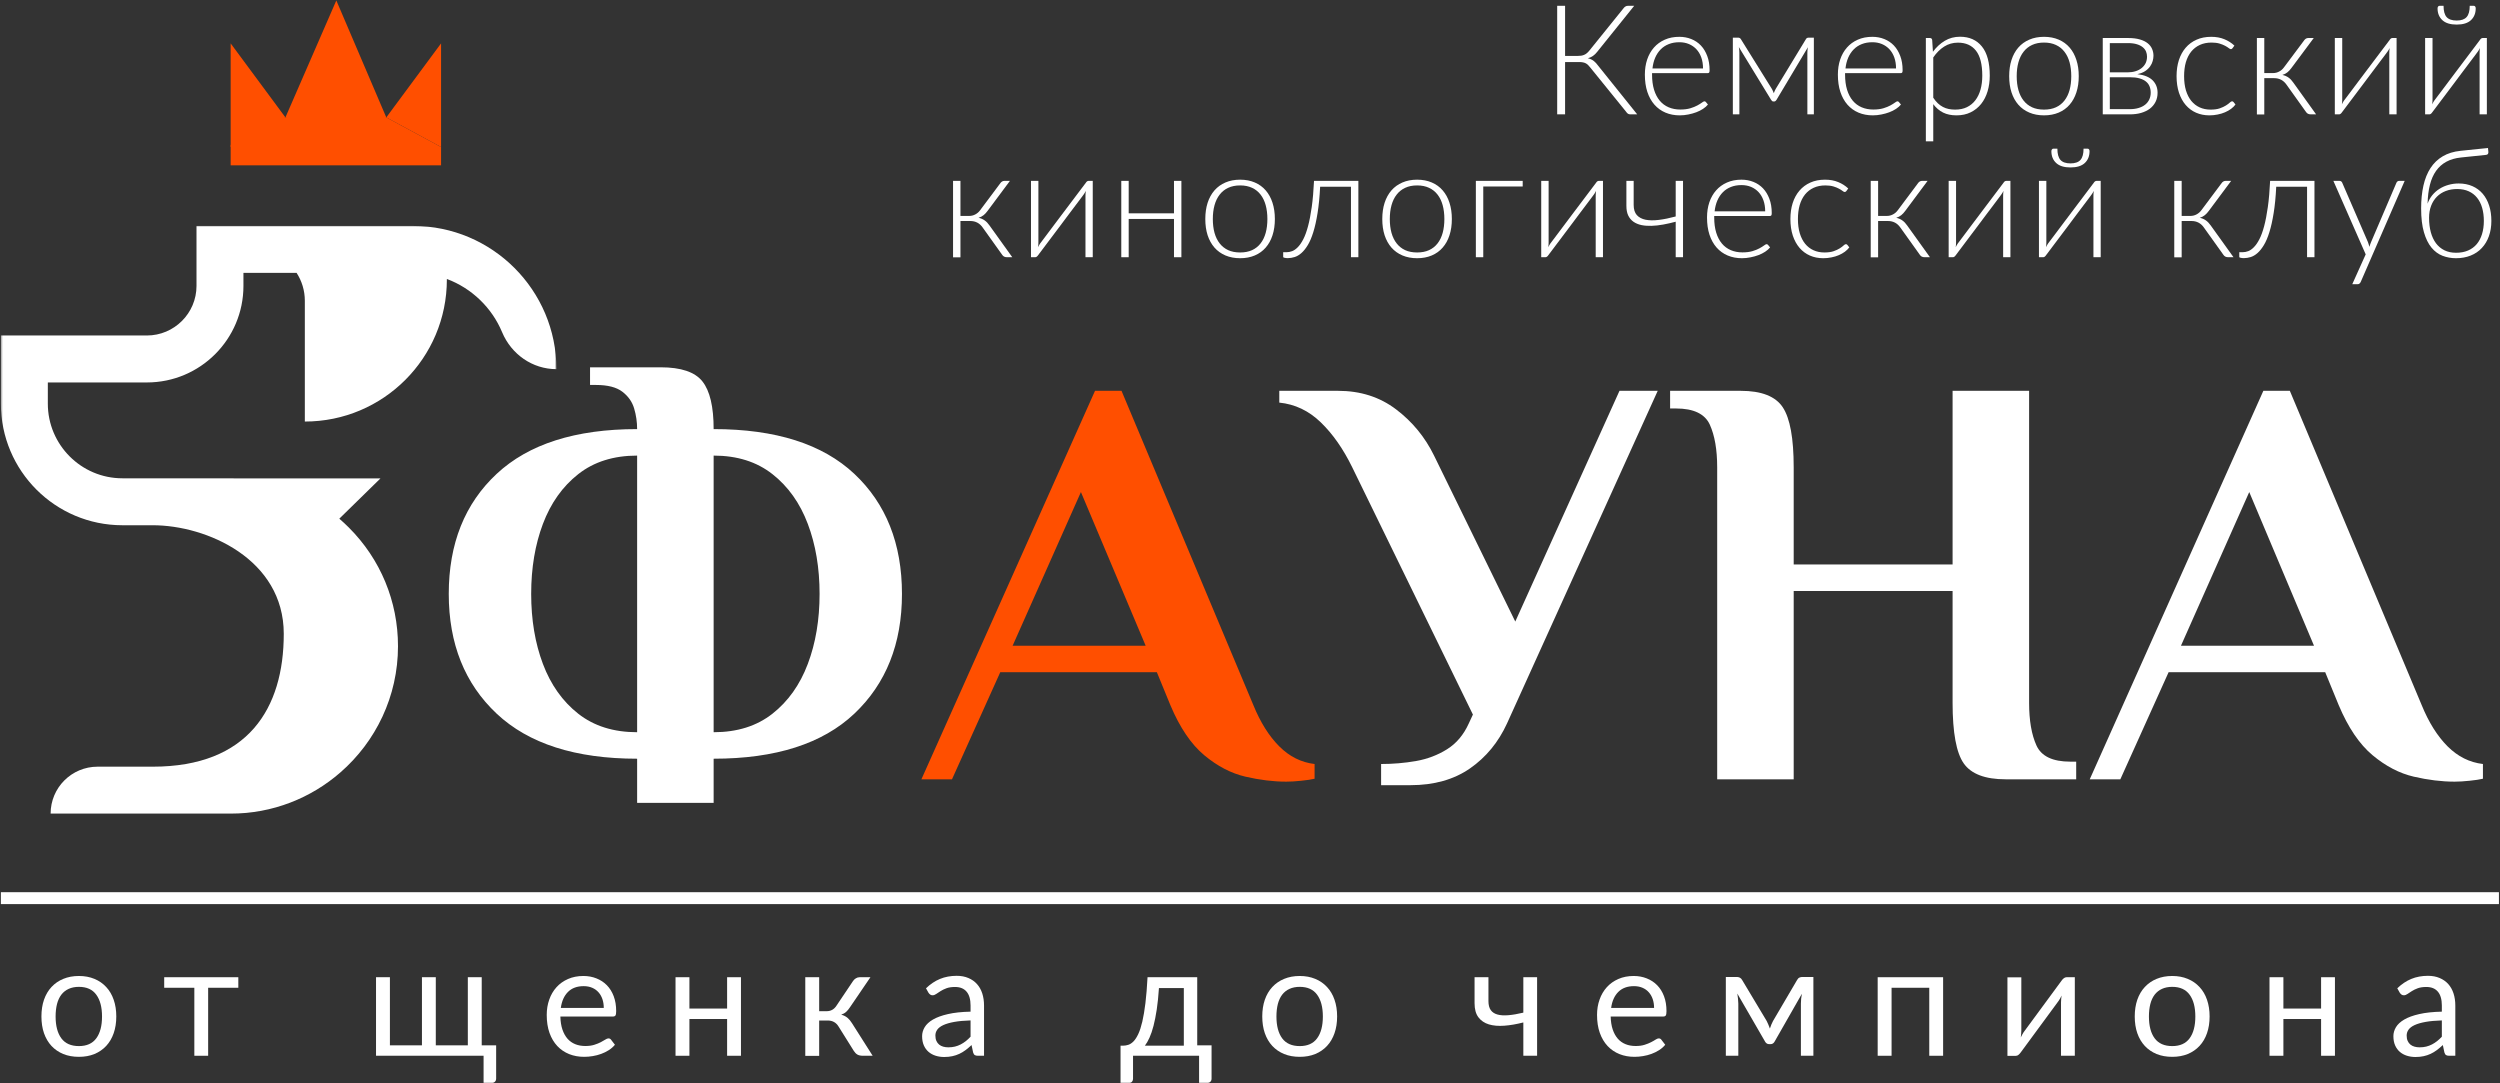
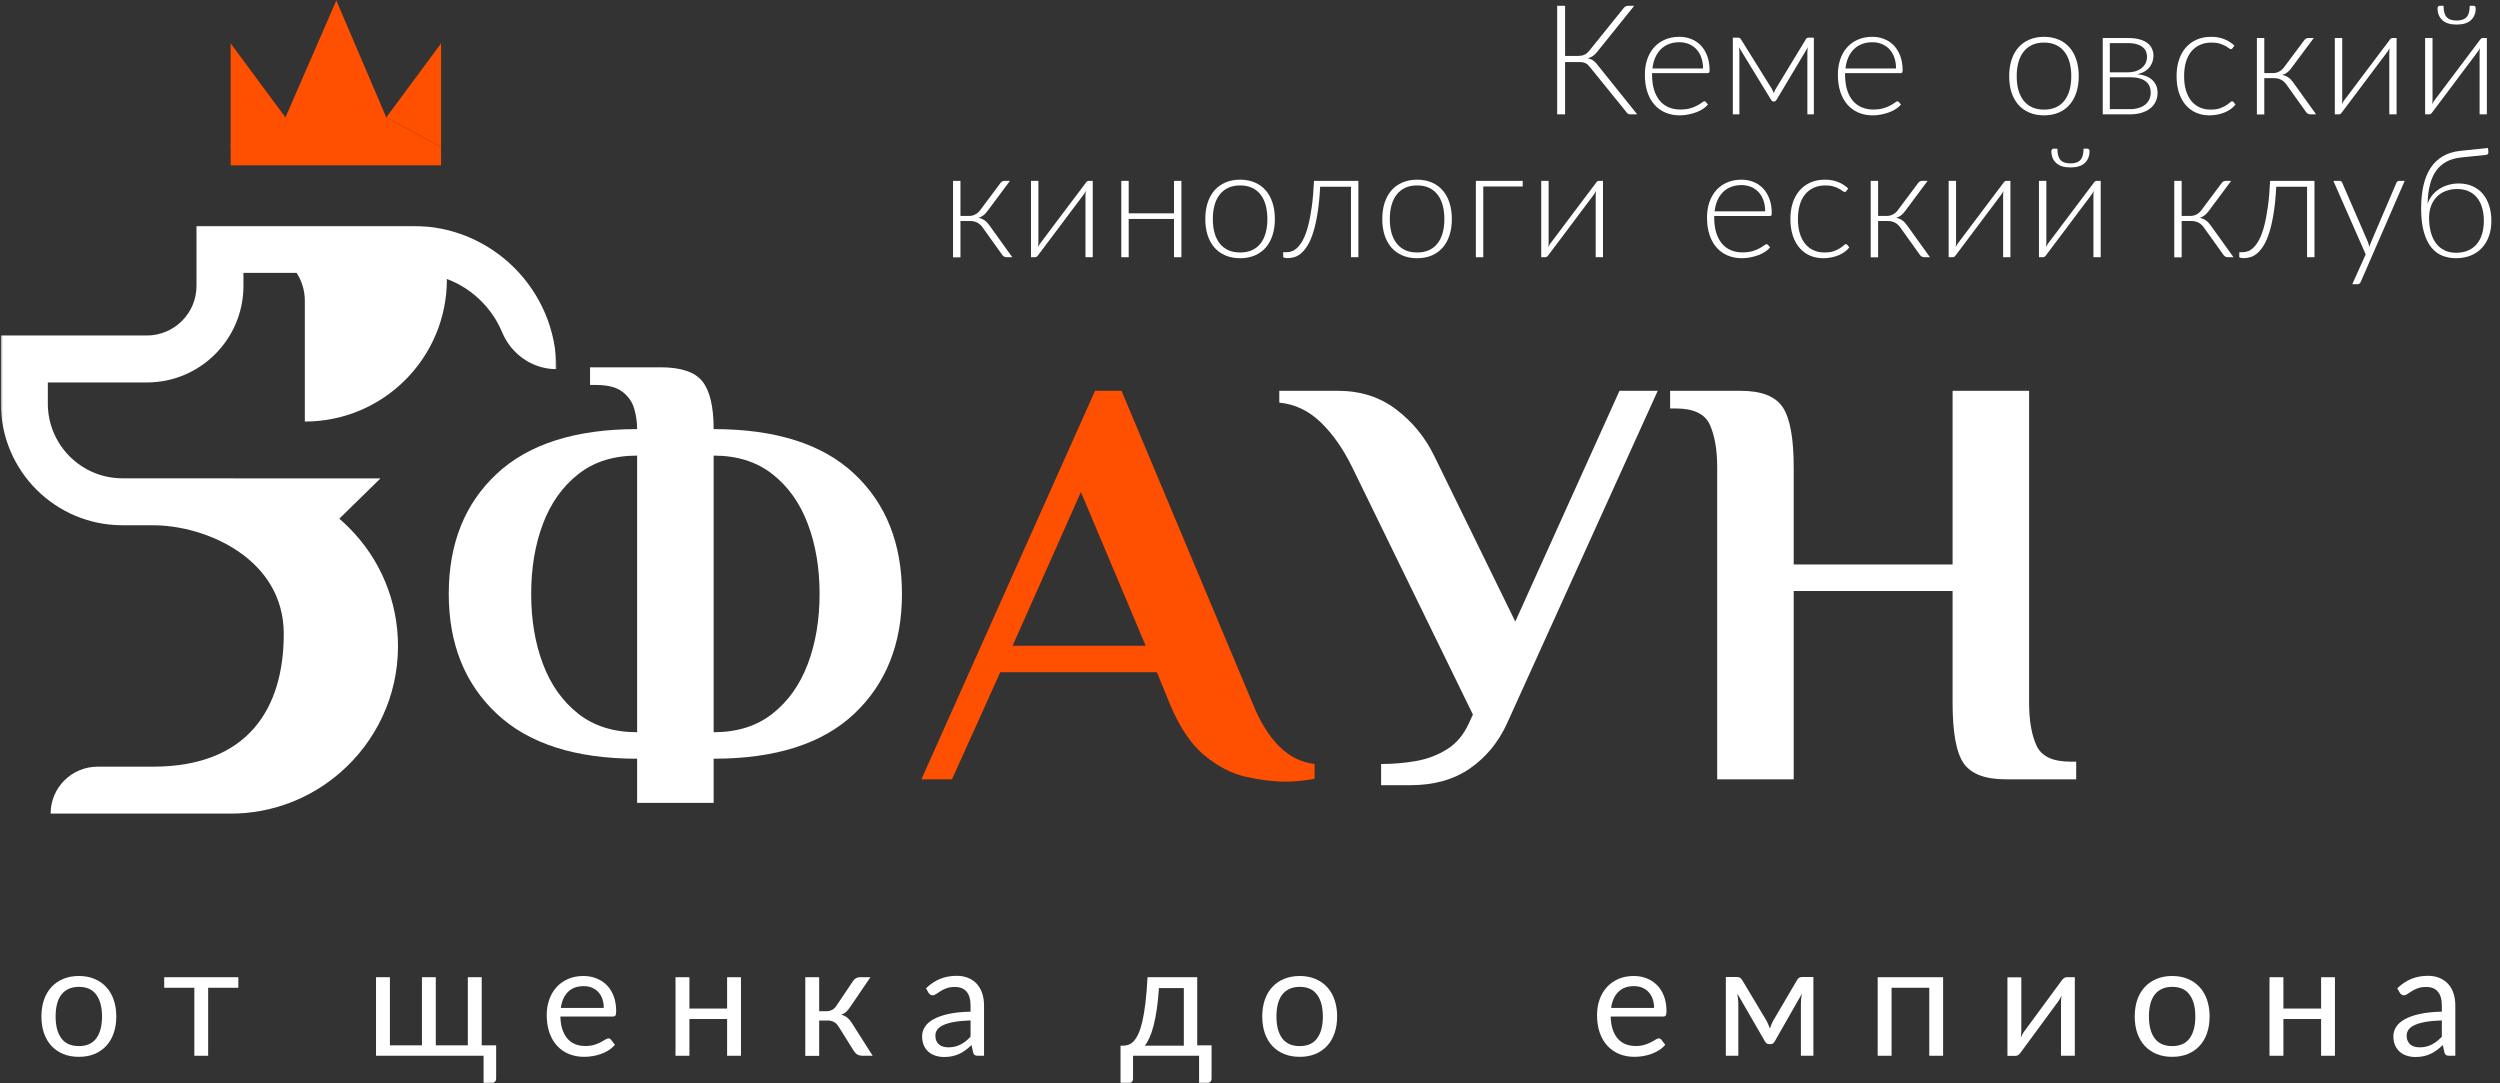
<svg xmlns="http://www.w3.org/2000/svg" width="1260" height="546" viewBox="0 0 1260 546" fill="none">
  <rect x="0" y="0" width="1260" height="546" fill="#333333" stroke="none" />
  <mask id="mask0_145_178" style="mask-type:luminance" maskUnits="userSpaceOnUse" x="0" y="113" width="281" height="298">
    <path d="M0.444 113.563H280.444V410.897H0.444V113.563Z" fill="white" />
  </mask>
  <g mask="url(#mask0_145_178)">
    <path d="M208.278 113.881H99.038V144.089C99.038 157.87 87.819 169.089 74.017 169.089H0.444V203.459C0.444 237.298 27.877 264.725 61.71 264.725H76.981C104.215 264.725 143.017 281.824 143.017 319.443C143.017 357.068 125.017 386.407 76.981 386.407H49.168C36.101 386.407 25.507 397.001 25.507 410.068H116.215C137.392 410.068 156.772 402.219 171.601 389.266C189.351 373.803 200.59 351.032 200.59 325.693C200.59 303.074 191.772 281.798 175.783 265.85C174.241 264.308 172.647 262.829 171.012 261.417L191.746 241.12H119.106C118.043 241.079 116.981 241.063 115.918 241.063H61.689C40.965 241.063 24.106 224.204 24.106 203.459V192.756H74.033C100.908 192.756 122.694 170.964 122.694 144.089V137.537H149.491C152.111 141.589 153.637 146.417 153.637 151.605V212.459C193.174 212.459 225.22 180.412 225.22 140.881V140.6C237.788 145.303 247.903 155.079 253.059 167.423C257.715 178.574 268.356 186.053 280.444 186.053C280.444 146.256 248.064 113.881 208.278 113.881Z" fill="white" />
  </g>
  <path d="M143.856 59.173L116.252 21.865V74.1L143.856 59.173Z" fill="#FF4F00" />
  <path d="M194.689 59.173L222.299 21.865V74.1L194.689 59.173Z" fill="#FF4F00" />
  <path d="M194.689 59.173L169.507 0.23L143.856 59.173H194.689Z" fill="#FF4F00" />
  <path d="M222.299 74.1V83.334H116.252V73.277L120.262 63.464L143.856 59.173L174.544 50.594L194.689 59.173L222.299 74.1Z" fill="#FF4F00" />
-   <path d="M0.444 452.667H1259.46" stroke="white" stroke-width="5.999" />
  <path d="M267.715 299.33C267.715 312.372 269.684 324.137 273.632 334.622C277.59 345.111 283.518 353.471 291.424 359.705C299.34 365.929 309.236 369.038 321.111 369.038V229.622C309.236 229.622 299.34 232.741 291.424 238.976C283.518 245.2 277.59 253.554 273.632 264.038C269.684 274.512 267.715 286.278 267.715 299.33ZM413.07 299.33C413.07 286.278 411.091 274.512 407.132 264.038C403.174 253.554 397.236 245.2 389.32 238.976C381.413 232.741 371.533 229.622 359.674 229.622V369.038C371.533 369.038 381.413 365.929 389.32 359.705C397.236 353.471 403.174 345.111 407.132 334.622C411.091 324.137 413.07 312.372 413.07 299.33ZM359.674 216.268C390.924 216.268 414.554 223.783 430.57 238.809C446.58 253.84 454.591 274.012 454.591 299.33C454.591 324.445 446.58 344.57 430.57 359.705C414.554 374.83 390.924 382.393 359.674 382.393V404.643H321.111V382.393C290.054 382.393 266.465 374.83 250.34 359.705C234.226 344.57 226.174 324.445 226.174 299.33C226.174 274.012 234.226 253.84 250.34 238.809C266.465 223.783 290.054 216.268 321.111 216.268C321.111 212.7 320.611 209.236 319.611 205.872C318.622 202.512 316.643 199.7 313.674 197.434C310.715 195.158 306.268 194.018 300.34 194.018H297.382V185.122H332.965C343.257 185.122 350.278 187.497 354.028 192.247C357.788 196.986 359.674 204.991 359.674 216.268Z" fill="white" />
  <path d="M565.242 196.976L631.7 355.393C635.252 364.09 639.601 371.012 644.742 376.163C649.877 381.304 655.815 384.268 662.554 385.059V392.476C660.971 392.861 658.742 393.205 655.867 393.497C653.002 393.799 650.481 393.955 648.304 393.955C641.773 393.955 634.898 393.111 627.679 391.434C620.471 389.757 613.554 386.153 606.929 380.622C600.304 375.08 594.617 366.674 589.867 355.393L583.054 338.788H504.138L479.804 392.768H464.388L551.888 196.976H565.242ZM544.784 247.997L510.367 325.434H577.409L544.784 247.997Z" fill="#FF4F00" />
  <path d="M742.346 360.143L681.534 235.538C676.992 226.247 671.7 218.684 665.659 212.851C659.627 207.017 652.669 203.705 644.763 202.913V196.976H674.409C685.685 196.976 695.429 200.096 703.638 206.33C711.846 212.554 718.221 220.32 722.763 229.622L763.7 313.268L816.221 196.976H835.492L759.554 364.58C755.205 374.08 748.976 381.653 740.867 387.288C732.752 392.913 722.768 395.726 710.909 395.726H696.075V385.059C702.002 385.059 707.836 384.57 713.575 383.58C719.31 382.58 724.544 380.601 729.284 377.643C734.034 374.674 737.7 370.32 740.284 364.58L742.346 360.143Z" fill="white" />
  <path d="M984.106 284.497V196.976H1022.67V354.205C1022.67 363.111 1023.9 370.283 1026.38 375.726C1028.85 381.158 1034.53 383.872 1043.44 383.872H1046.4V392.768H1010.81C1000.52 392.768 993.492 390.101 989.731 384.768C985.981 379.424 984.106 369.236 984.106 354.205V297.851H904.023V392.768H865.461V235.538C865.461 226.653 864.221 219.486 861.752 214.038C859.278 208.596 853.591 205.872 844.69 205.872H841.731V196.976H877.315C887.799 196.976 894.867 199.747 898.523 205.288C902.19 210.83 904.023 220.913 904.023 235.538V284.497H984.106Z" fill="white" />
-   <path d="M1154.08 196.976L1220.54 355.393C1224.09 364.09 1228.44 371.012 1233.58 376.163C1238.72 381.304 1244.66 384.268 1251.4 385.059V392.476C1249.81 392.861 1247.58 393.205 1244.71 393.497C1241.84 393.799 1239.32 393.955 1237.15 393.955C1230.61 393.955 1223.74 393.111 1216.52 391.434C1209.31 389.757 1202.4 386.153 1195.77 380.622C1189.15 375.08 1183.46 366.674 1178.71 355.393L1171.9 338.788H1092.98L1068.65 392.768H1053.23L1140.73 196.976H1154.08ZM1133.62 247.997L1099.21 325.434H1166.25L1133.62 247.997Z" fill="white" />
  <path d="M39.776 491.894C42.662 491.894 45.266 492.384 47.589 493.353C49.906 494.311 51.886 495.681 53.526 497.457C55.177 499.222 56.432 501.363 57.297 503.873C58.172 506.389 58.609 509.196 58.609 512.29C58.609 515.415 58.172 518.228 57.297 520.728C56.432 523.228 55.177 525.368 53.526 527.144C51.886 528.91 49.906 530.269 47.589 531.228C45.266 532.17 42.662 532.644 39.776 532.644C36.859 532.644 34.234 532.17 31.901 531.228C29.578 530.269 27.594 528.91 25.943 527.144C24.302 525.368 23.047 523.228 22.172 520.728C21.308 518.228 20.88 515.415 20.88 512.29C20.88 509.196 21.308 506.389 22.172 503.873C23.047 501.363 24.302 499.222 25.943 497.457C27.594 495.681 29.578 494.311 31.901 493.353C34.234 492.384 36.859 491.894 39.776 491.894ZM39.776 527.228C43.693 527.228 46.609 525.926 48.526 523.311C50.453 520.686 51.422 517.03 51.422 512.332C51.422 507.623 50.453 503.957 48.526 501.332C46.609 498.696 43.693 497.373 39.776 497.373C37.802 497.373 36.078 497.717 34.609 498.394C33.136 499.061 31.906 500.035 30.922 501.311C29.948 502.592 29.219 504.16 28.735 506.019C28.261 507.884 28.026 509.988 28.026 512.332C28.026 517.03 28.99 520.686 30.922 523.311C32.865 525.926 35.818 527.228 39.776 527.228Z" fill="white" />
  <path d="M120.113 497.832H104.905V532.103H97.947V497.832H82.759V492.519H120.113V497.832Z" fill="white" />
  <path d="M250.056 526.832V543.582C250.056 544.259 249.858 544.79 249.473 545.165C249.098 545.551 248.608 545.748 248.015 545.748H243.723V532.103H189.515V492.519H196.515V526.832H212.66V492.519H219.64V526.832H235.785V492.519H242.785V526.832H250.056Z" fill="white" />
  <path d="M304.302 507.998C304.302 506.389 304.073 504.91 303.615 503.561C303.156 502.217 302.49 501.056 301.615 500.082C300.75 499.113 299.698 498.363 298.448 497.832C297.198 497.29 295.771 497.019 294.177 497.019C290.844 497.019 288.203 497.993 286.261 499.936C284.328 501.868 283.125 504.556 282.656 507.998H304.302ZM309.927 526.561C309.063 527.603 308.037 528.509 306.844 529.269C305.646 530.035 304.365 530.665 302.99 531.165C301.625 531.665 300.219 532.035 298.761 532.269C297.302 532.519 295.854 532.644 294.427 532.644C291.688 532.644 289.167 532.186 286.865 531.269C284.557 530.342 282.563 528.988 280.886 527.207C279.203 525.415 277.891 523.207 276.948 520.582C276.016 517.946 275.552 514.926 275.552 511.519C275.552 508.759 275.974 506.181 276.823 503.79C277.667 501.389 278.886 499.311 280.469 497.561C282.052 495.801 283.99 494.415 286.281 493.415C288.573 492.405 291.156 491.894 294.031 491.894C296.391 491.894 298.578 492.301 300.594 493.103C302.62 493.894 304.37 495.04 305.844 496.54C307.313 498.03 308.469 499.873 309.302 502.082C310.136 504.28 310.552 506.785 310.552 509.603C310.552 510.686 310.432 511.415 310.198 511.79C309.958 512.155 309.516 512.332 308.865 512.332H282.427C282.495 514.832 282.833 517.009 283.448 518.853C284.073 520.702 284.927 522.248 286.011 523.498C287.104 524.738 288.412 525.66 289.927 526.269C291.438 526.884 293.136 527.186 295.011 527.186C296.745 527.186 298.245 526.988 299.511 526.582C300.771 526.181 301.865 525.743 302.781 525.269C303.698 524.801 304.458 524.363 305.073 523.957C305.682 523.556 306.208 523.353 306.656 523.353C307.224 523.353 307.662 523.577 307.969 524.019L309.927 526.561Z" fill="white" />
  <path d="M373.444 492.519V532.103H366.465V513.582H347.465V532.103H340.465V492.519H347.465V508.311H366.465V492.519H373.444Z" fill="white" />
  <path d="M429.904 494.478C430.263 493.91 430.743 493.446 431.341 493.082C431.935 492.707 432.576 492.519 433.258 492.519H438.696L428.425 507.603C427.8 508.561 427.144 509.353 426.466 509.978C425.784 510.592 424.951 511.061 423.966 511.394C425.216 511.728 426.269 512.259 427.133 512.978C427.993 513.702 428.758 514.618 429.425 515.728L439.821 532.103H434.987C433.737 532.103 432.769 531.894 432.091 531.478C431.409 531.061 430.826 530.467 430.341 529.686L422.633 517.373C421.409 515.347 419.576 514.332 417.133 514.332H412.862V532.144H405.862V492.519H412.862V509.644H416.612C418.696 509.644 420.326 508.759 421.508 506.978L429.904 494.478Z" fill="white" />
  <path d="M489.163 514.29C485.954 514.389 483.225 514.639 480.975 515.04C478.725 515.446 476.892 515.972 475.475 516.624C474.059 517.28 473.027 518.051 472.392 518.936C471.751 519.827 471.434 520.811 471.434 521.894C471.434 522.952 471.6 523.853 471.934 524.603C472.267 525.353 472.725 525.972 473.309 526.457C473.902 526.946 474.6 527.301 475.392 527.519C476.184 527.743 477.038 527.853 477.954 527.853C479.173 527.853 480.293 527.728 481.309 527.478C482.319 527.228 483.277 526.868 484.184 526.394C485.085 525.926 485.944 525.368 486.767 524.728C487.585 524.077 488.382 523.332 489.163 522.499V514.29ZM466.704 498.103C468.882 495.993 471.236 494.415 473.767 493.374C476.293 492.332 479.09 491.811 482.163 491.811C484.382 491.811 486.35 492.181 488.059 492.915C489.777 493.639 491.225 494.655 492.392 495.957C493.569 497.264 494.46 498.842 495.059 500.686C495.652 502.535 495.954 504.571 495.954 506.79V532.103H492.871C492.204 532.103 491.684 531.993 491.309 531.769C490.944 531.551 490.663 531.113 490.454 530.457L489.663 526.707C488.621 527.681 487.605 528.535 486.621 529.269C485.632 530.009 484.59 530.634 483.496 531.144C482.397 531.66 481.23 532.051 479.996 532.311C478.757 532.587 477.382 532.728 475.871 532.728C474.34 532.728 472.897 532.509 471.538 532.082C470.189 531.655 469.007 531.009 467.996 530.144C466.996 529.285 466.204 528.202 465.621 526.894C465.038 525.577 464.746 524.014 464.746 522.207C464.746 520.655 465.173 519.155 466.038 517.707C466.897 516.264 468.288 514.978 470.204 513.853C472.132 512.728 474.647 511.811 477.746 511.103C480.855 510.384 484.663 509.972 489.163 509.874V506.79C489.163 503.707 488.496 501.384 487.163 499.811C485.84 498.228 483.902 497.436 481.35 497.436C479.626 497.436 478.184 497.655 477.017 498.082C475.861 498.514 474.861 498.999 474.017 499.54C473.168 500.071 472.439 500.551 471.829 500.978C471.215 501.41 470.611 501.624 470.017 501.624C469.543 501.624 469.142 501.499 468.809 501.249C468.475 500.999 468.189 500.696 467.954 500.332L466.704 498.103Z" fill="white" />
  <path d="M596.65 527.019V497.998H584.109C583.843 502.056 583.473 505.644 583.004 508.769C582.53 511.894 581.989 514.639 581.379 516.998C580.765 519.363 580.088 521.363 579.338 522.998C578.598 524.639 577.827 525.978 577.025 527.019H596.65ZM610.629 526.832V543.582C610.629 544.259 610.442 544.79 610.067 545.165C609.692 545.551 609.197 545.748 608.588 545.748H604.338V532.103H571.046V543.748C571.046 544.248 570.89 544.707 570.588 545.123C570.296 545.54 569.806 545.748 569.129 545.748H564.754V527.019H566.046C566.963 527.019 567.864 526.868 568.754 526.561C569.655 526.243 570.525 525.655 571.359 524.79C572.192 523.915 572.973 522.686 573.713 521.103C574.463 519.509 575.135 517.431 575.734 514.873C576.327 512.321 576.848 509.217 577.296 505.561C577.739 501.894 578.093 497.551 578.359 492.519H603.4V526.832H610.629Z" fill="white" />
  <path d="M655.076 491.894C657.961 491.894 660.565 492.384 662.888 493.353C665.206 494.311 667.185 495.681 668.826 497.457C670.477 499.222 671.732 501.363 672.596 503.873C673.471 506.389 673.909 509.196 673.909 512.29C673.909 515.415 673.471 518.228 672.596 520.728C671.732 523.228 670.477 525.368 668.826 527.144C667.185 528.91 665.206 530.269 662.888 531.228C660.565 532.17 657.961 532.644 655.076 532.644C652.159 532.644 649.534 532.17 647.201 531.228C644.878 530.269 642.893 528.91 641.242 527.144C639.602 525.368 638.346 523.228 637.471 520.728C636.607 518.228 636.18 515.415 636.18 512.29C636.18 509.196 636.607 506.389 637.471 503.873C638.346 501.363 639.602 499.222 641.242 497.457C642.893 495.681 644.878 494.311 647.201 493.353C649.534 492.384 652.159 491.894 655.076 491.894ZM655.076 527.228C658.992 527.228 661.909 525.926 663.826 523.311C665.753 520.686 666.721 517.03 666.721 512.332C666.721 507.623 665.753 503.957 663.826 501.332C661.909 498.696 658.992 497.373 655.076 497.373C653.102 497.373 651.378 497.717 649.909 498.394C648.435 499.061 647.206 500.035 646.221 501.311C645.247 502.592 644.518 504.16 644.034 506.019C643.56 507.884 643.326 509.988 643.326 512.332C643.326 517.03 644.289 520.686 646.221 523.311C648.164 525.926 651.117 527.228 655.076 527.228Z" fill="white" />
-   <path d="M774.698 492.519V532.103H767.761V515.311C764.37 516.186 761.182 516.738 758.198 516.957C755.208 517.181 752.604 516.957 750.386 516.29C748.162 515.613 746.406 514.415 745.115 512.707C743.823 510.998 743.177 508.634 743.177 505.603V492.519H750.177V504.561C750.177 506.467 750.557 507.967 751.323 509.061C752.083 510.144 753.208 510.894 754.698 511.311C756.182 511.728 758.016 511.847 760.198 511.665C762.391 511.488 764.912 511.056 767.761 510.373V492.519H774.698Z" fill="white" />
  <path d="M833.658 507.998C833.658 506.389 833.429 504.91 832.97 503.561C832.512 502.217 831.845 501.056 830.97 500.082C830.106 499.113 829.054 498.363 827.804 497.832C826.554 497.29 825.126 497.019 823.533 497.019C820.199 497.019 817.559 497.993 815.616 499.936C813.684 501.868 812.481 504.556 812.012 507.998H833.658ZM839.283 526.561C838.418 527.603 837.392 528.509 836.199 529.269C835.001 530.035 833.72 530.665 832.345 531.165C830.981 531.665 829.574 532.035 828.116 532.269C826.658 532.519 825.21 532.644 823.783 532.644C821.043 532.644 818.522 532.186 816.22 531.269C813.913 530.342 811.918 528.988 810.241 527.207C808.559 525.415 807.246 523.207 806.304 520.582C805.371 517.946 804.908 514.926 804.908 511.519C804.908 508.759 805.33 506.181 806.179 503.79C807.022 501.389 808.241 499.311 809.824 497.561C811.408 495.801 813.345 494.415 815.637 493.415C817.929 492.405 820.512 491.894 823.387 491.894C825.746 491.894 827.934 492.301 829.949 493.103C831.975 493.894 833.725 495.04 835.199 496.54C836.668 498.03 837.824 499.873 838.658 502.082C839.491 504.28 839.908 506.785 839.908 509.603C839.908 510.686 839.788 511.415 839.554 511.79C839.314 512.155 838.871 512.332 838.22 512.332H811.783C811.85 514.832 812.189 517.009 812.804 518.853C813.429 520.702 814.283 522.248 815.366 523.498C816.46 524.738 817.767 525.66 819.283 526.269C820.793 526.884 822.491 527.186 824.366 527.186C826.1 527.186 827.6 526.988 828.866 526.582C830.126 526.181 831.22 525.743 832.137 525.269C833.054 524.801 833.814 524.363 834.429 523.957C835.038 523.556 835.564 523.353 836.012 523.353C836.58 523.353 837.017 523.577 837.324 524.019L839.283 526.561Z" fill="white" />
  <path d="M913.946 492.394V532.103H907.654V505.811C907.654 505.077 907.696 504.264 907.779 503.373C907.873 502.472 907.998 501.634 908.154 500.853L894.404 524.957C894.196 525.347 893.915 525.66 893.571 525.894C893.237 526.134 892.847 526.248 892.404 526.248H891.633C891.185 526.248 890.784 526.134 890.425 525.894C890.076 525.66 889.8 525.347 889.592 524.957L875.612 500.769C875.737 501.551 875.847 502.405 875.946 503.332C876.055 504.248 876.112 505.077 876.112 505.811V532.103H869.821V492.394H875.425C875.909 492.394 876.389 492.509 876.862 492.728C877.331 492.952 877.737 493.368 878.071 493.978L890.425 514.603C891.019 515.801 891.555 517.061 892.029 518.394C892.472 517.009 892.993 515.743 893.592 514.603L905.696 493.978C906.04 493.342 906.446 492.915 906.904 492.707C907.373 492.498 907.862 492.394 908.362 492.394H913.946Z" fill="white" />
  <path d="M979.33 532.103H972.351V497.832H953.351V532.103H946.351V492.519H979.33V532.103Z" fill="white" />
  <path d="M1045.71 492.519V532.103H1038.75V505.228C1038.75 504.702 1038.77 504.139 1038.83 503.54C1038.88 502.946 1038.96 502.347 1039.04 501.748C1038.8 502.264 1038.57 502.743 1038.33 503.186C1038.09 503.634 1037.84 504.035 1037.58 504.394L1018.48 530.373C1018.19 530.79 1017.82 531.196 1017.39 531.582C1016.98 531.957 1016.5 532.144 1015.98 532.144H1011.75V492.561H1018.75V519.436C1018.75 519.936 1018.72 520.478 1018.66 521.061C1018.62 521.644 1018.56 522.243 1018.48 522.853C1018.71 522.353 1018.95 521.889 1019.19 521.457C1019.42 521.03 1019.65 520.634 1019.89 520.269L1039 494.29C1039.27 493.873 1039.63 493.478 1040.08 493.103C1040.52 492.717 1041.01 492.519 1041.54 492.519H1045.71Z" fill="white" />
  <path d="M1094.81 491.894C1097.69 491.894 1100.3 492.384 1102.62 493.353C1104.94 494.311 1106.92 495.681 1108.56 497.457C1110.21 499.222 1111.47 501.363 1112.33 503.873C1113.2 506.389 1113.64 509.196 1113.64 512.29C1113.64 515.415 1113.2 518.228 1112.33 520.728C1111.47 523.228 1110.21 525.368 1108.56 527.144C1106.92 528.91 1104.94 530.269 1102.62 531.228C1100.3 532.17 1097.69 532.644 1094.81 532.644C1091.89 532.644 1089.27 532.17 1086.93 531.228C1084.61 530.269 1082.63 528.91 1080.98 527.144C1079.33 525.368 1078.08 523.228 1077.2 520.728C1076.34 518.228 1075.91 515.415 1075.91 512.29C1075.91 509.196 1076.34 506.389 1077.2 503.873C1078.08 501.363 1079.33 499.222 1080.98 497.457C1082.63 495.681 1084.61 494.311 1086.93 493.353C1089.27 492.384 1091.89 491.894 1094.81 491.894ZM1094.81 527.228C1098.73 527.228 1101.64 525.926 1103.56 523.311C1105.49 520.686 1106.45 517.03 1106.45 512.332C1106.45 507.623 1105.49 503.957 1103.56 501.332C1101.64 498.696 1098.73 497.373 1094.81 497.373C1092.83 497.373 1091.11 497.717 1089.64 498.394C1088.17 499.061 1086.94 500.035 1085.95 501.311C1084.98 502.592 1084.25 504.16 1083.77 506.019C1083.29 507.884 1083.06 509.988 1083.06 512.332C1083.06 517.03 1084.02 520.686 1085.95 523.311C1087.9 525.926 1090.85 527.228 1094.81 527.228Z" fill="white" />
  <path d="M1176.81 492.519V532.103H1169.83V513.582H1150.83V532.103H1143.83V492.519H1150.83V508.311H1169.83V492.519H1176.81Z" fill="white" />
  <path d="M1230.69 514.29C1227.48 514.389 1224.75 514.639 1222.5 515.04C1220.25 515.446 1218.42 515.972 1217 516.624C1215.58 517.28 1214.55 518.051 1213.92 518.936C1213.28 519.827 1212.96 520.811 1212.96 521.894C1212.96 522.952 1213.12 523.853 1213.46 524.603C1213.79 525.353 1214.25 525.972 1214.83 526.457C1215.43 526.946 1216.12 527.301 1216.92 527.519C1217.71 527.743 1218.56 527.853 1219.48 527.853C1220.7 527.853 1221.82 527.728 1222.83 527.478C1223.84 527.228 1224.8 526.868 1225.71 526.394C1226.61 525.926 1227.47 525.368 1228.29 524.728C1229.11 524.077 1229.91 523.332 1230.69 522.499V514.29ZM1208.23 498.103C1210.41 495.993 1212.76 494.415 1215.29 493.374C1217.82 492.332 1220.61 491.811 1223.69 491.811C1225.91 491.811 1227.87 492.181 1229.58 492.915C1231.3 493.639 1232.75 494.655 1233.92 495.957C1235.09 497.264 1235.98 498.842 1236.58 500.686C1237.18 502.535 1237.48 504.571 1237.48 506.79V532.103H1234.4C1233.73 532.103 1233.21 531.993 1232.83 531.769C1232.47 531.551 1232.19 531.113 1231.98 530.457L1231.19 526.707C1230.15 527.681 1229.13 528.535 1228.15 529.269C1227.16 530.009 1226.11 530.634 1225.02 531.144C1223.92 531.66 1222.75 532.051 1221.52 532.311C1220.28 532.587 1218.91 532.728 1217.4 532.728C1215.86 532.728 1214.42 532.509 1213.06 532.082C1211.71 531.655 1210.53 531.009 1209.52 530.144C1208.52 529.285 1207.73 528.202 1207.15 526.894C1206.56 525.577 1206.27 524.014 1206.27 522.207C1206.27 520.655 1206.7 519.155 1207.56 517.707C1208.42 516.264 1209.81 514.978 1211.73 513.853C1213.66 512.728 1216.17 511.811 1219.27 511.103C1222.38 510.384 1226.19 509.972 1230.69 509.874V506.79C1230.69 503.707 1230.02 501.384 1228.69 499.811C1227.36 498.228 1225.43 497.436 1222.87 497.436C1221.15 497.436 1219.71 497.655 1218.54 498.082C1217.38 498.514 1216.38 498.999 1215.54 499.54C1214.69 500.071 1213.96 500.551 1213.35 500.978C1212.74 501.41 1212.13 501.624 1211.54 501.624C1211.07 501.624 1210.67 501.499 1210.33 501.249C1210 500.999 1209.71 500.696 1209.48 500.332L1208.23 498.103Z" fill="white" />
  <path d="M825.156 57.64H821.739C821.224 57.64 820.802 57.531 820.469 57.307C820.135 57.072 819.786 56.692 819.427 56.161L801.448 33.973C801.083 33.515 800.729 33.114 800.385 32.765C800.036 32.421 799.646 32.135 799.219 31.911C798.802 31.692 798.323 31.531 797.781 31.432C797.239 31.322 796.604 31.265 795.885 31.265H788.802V57.64H784.823V2.932H788.802V28.182H795.114C795.75 28.182 796.333 28.15 796.864 28.078C797.39 27.994 797.89 27.859 798.364 27.661C798.849 27.468 799.307 27.192 799.739 26.828C800.182 26.468 800.635 26.005 801.094 25.432L818.26 4.161C818.521 3.801 818.833 3.51 819.198 3.286C819.557 3.051 819.969 2.932 820.427 2.932H823.635L805.01 26.098C804.328 26.973 803.614 27.671 802.864 28.182C802.125 28.697 801.265 29.093 800.281 29.369C801.448 29.635 802.417 30.072 803.198 30.682C803.989 31.281 804.76 32.109 805.51 33.161L825.156 57.64Z" fill="white" />
  <path d="M858.326 34.515C858.326 32.463 858.034 30.614 857.451 28.973C856.867 27.338 856.044 25.953 854.992 24.828C853.935 23.692 852.68 22.817 851.222 22.203C849.763 21.593 848.159 21.286 846.409 21.286C844.419 21.286 842.643 21.598 841.076 22.223C839.503 22.838 838.143 23.723 836.992 24.89C835.852 26.046 834.93 27.432 834.222 29.057C833.524 30.682 833.065 32.505 832.847 34.515H858.326ZM832.638 36.869V37.619C832.638 40.494 832.972 43.031 833.638 45.223C834.315 47.421 835.274 49.26 836.513 50.744C837.748 52.218 839.242 53.328 840.992 54.078C842.753 54.828 844.711 55.203 846.867 55.203C848.81 55.203 850.492 54.994 851.909 54.578C853.326 54.15 854.513 53.671 855.472 53.14C856.44 52.614 857.211 52.135 857.784 51.703C858.352 51.275 858.763 51.057 859.013 51.057C859.347 51.057 859.602 51.192 859.784 51.453L860.805 52.682C860.18 53.463 859.352 54.192 858.326 54.869C857.31 55.536 856.18 56.109 854.93 56.578C853.68 57.051 852.336 57.426 850.909 57.703C849.477 57.994 848.044 58.14 846.617 58.14C843.977 58.14 841.576 57.682 839.409 56.765C837.242 55.848 835.388 54.515 833.847 52.765C832.305 51.015 831.107 48.869 830.263 46.328C829.43 43.786 829.013 40.885 829.013 37.619C829.013 34.859 829.399 32.307 830.18 29.973C830.972 27.64 832.107 25.635 833.597 23.953C835.081 22.26 836.899 20.942 839.055 19.994C841.206 19.036 843.643 18.557 846.367 18.557C848.534 18.557 850.544 18.932 852.409 19.682C854.268 20.421 855.878 21.505 857.242 22.932C858.602 24.364 859.669 26.13 860.451 28.223C861.242 30.307 861.638 32.703 861.638 35.411C861.638 35.984 861.56 36.369 861.409 36.578C861.253 36.775 860.998 36.869 860.638 36.869H832.638Z" fill="white" />
  <path d="M914.187 18.973V57.64H910.916V26.619C910.916 26.192 910.937 25.723 910.979 25.223C911.031 24.723 911.104 24.255 911.187 23.807L895.333 50.369C895.192 50.578 895.031 50.76 894.854 50.911C894.671 51.067 894.458 51.14 894.208 51.14H893.77C893.52 51.14 893.301 51.067 893.124 50.911C892.942 50.76 892.791 50.578 892.666 50.369L876.374 23.723C876.484 24.171 876.551 24.656 876.583 25.182C876.624 25.713 876.645 26.192 876.645 26.619V57.64H873.354V18.973H876.062C876.322 18.973 876.572 19.036 876.812 19.161C877.062 19.276 877.275 19.494 877.458 19.828L893.083 44.911C893.416 45.536 893.718 46.223 893.999 46.973C894.234 46.296 894.531 45.609 894.895 44.911L910.124 19.828C910.301 19.468 910.52 19.239 910.77 19.14C911.02 19.031 911.281 18.973 911.562 18.973H914.187Z" fill="white" />
  <path d="M955.604 34.515C955.604 32.463 955.313 30.614 954.729 28.973C954.146 27.338 953.323 25.953 952.271 24.828C951.214 23.692 949.959 22.817 948.5 22.203C947.042 21.593 945.438 21.286 943.688 21.286C941.698 21.286 939.922 21.598 938.354 22.223C936.782 22.838 935.422 23.723 934.271 24.89C933.131 26.046 932.209 27.432 931.5 29.057C930.802 30.682 930.344 32.505 930.125 34.515H955.604ZM929.917 36.869V37.619C929.917 40.494 930.25 43.031 930.917 45.223C931.594 47.421 932.552 49.26 933.792 50.744C935.026 52.218 936.521 53.328 938.271 54.078C940.032 54.828 941.99 55.203 944.146 55.203C946.089 55.203 947.771 54.994 949.188 54.578C950.604 54.15 951.792 53.671 952.75 53.14C953.719 52.614 954.49 52.135 955.063 51.703C955.631 51.275 956.042 51.057 956.292 51.057C956.625 51.057 956.881 51.192 957.063 51.453L958.084 52.682C957.459 53.463 956.631 54.192 955.604 54.869C954.589 55.536 953.459 56.109 952.209 56.578C950.959 57.051 949.615 57.426 948.188 57.703C946.756 57.994 945.323 58.14 943.896 58.14C941.256 58.14 938.854 57.682 936.688 56.765C934.521 55.848 932.667 54.515 931.125 52.765C929.584 51.015 928.386 48.869 927.542 46.328C926.709 43.786 926.292 40.885 926.292 37.619C926.292 34.859 926.677 32.307 927.459 29.973C928.25 27.64 929.386 25.635 930.875 23.953C932.36 22.26 934.177 20.942 936.334 19.994C938.485 19.036 940.922 18.557 943.646 18.557C945.813 18.557 947.823 18.932 949.688 19.682C951.547 20.421 953.157 21.505 954.521 22.932C955.881 24.364 956.948 26.13 957.729 28.223C958.521 30.307 958.917 32.703 958.917 35.411C958.917 35.984 958.839 36.369 958.688 36.578C958.532 36.775 958.276 36.869 957.917 36.869H929.917Z" fill="white" />
-   <path d="M974.361 49.244C975.096 50.359 975.867 51.296 976.674 52.057C977.492 52.822 978.351 53.442 979.257 53.911C980.158 54.385 981.117 54.723 982.132 54.932C983.158 55.14 984.242 55.244 985.382 55.244C987.643 55.244 989.622 54.838 991.32 54.015C993.028 53.182 994.45 52.015 995.591 50.515C996.742 49.005 997.611 47.197 998.195 45.098C998.778 42.989 999.07 40.676 999.07 38.161C999.07 32.442 998.007 28.234 995.882 25.536C993.768 22.843 990.742 21.494 986.799 21.494C984.242 21.494 981.929 22.156 979.861 23.473C977.804 24.781 975.971 26.609 974.361 28.953V49.244ZM974.195 26.098C975.903 23.765 977.893 21.921 980.174 20.557C982.45 19.197 985.007 18.515 987.841 18.515C992.559 18.515 996.242 20.156 998.882 23.432C1001.52 26.697 1002.84 31.609 1002.84 38.161C1002.84 40.968 1002.47 43.593 1001.74 46.036C1001.01 48.468 999.934 50.578 998.507 52.369C997.075 54.161 995.32 55.572 993.236 56.598C991.164 57.63 988.778 58.14 986.07 58.14C983.455 58.14 981.2 57.666 979.299 56.723C977.393 55.765 975.747 54.359 974.361 52.494V71.244H970.632V19.161H972.695C973.33 19.161 973.705 19.489 973.82 20.14L974.195 26.098Z" fill="white" />
  <path d="M1030.19 18.557C1032.94 18.557 1035.41 19.031 1037.59 19.973C1039.76 20.906 1041.6 22.239 1043.09 23.973C1044.59 25.697 1045.72 27.781 1046.5 30.223C1047.3 32.656 1047.69 35.38 1047.69 38.39C1047.69 41.406 1047.3 44.13 1046.5 46.557C1045.72 48.973 1044.59 51.046 1043.09 52.765C1041.6 54.489 1039.76 55.817 1037.59 56.744C1035.41 57.671 1032.94 58.14 1030.19 58.14C1027.43 58.14 1024.95 57.671 1022.78 56.744C1020.59 55.817 1018.74 54.489 1017.23 52.765C1015.73 51.046 1014.59 48.973 1013.8 46.557C1013.01 44.13 1012.63 41.406 1012.63 38.39C1012.63 35.38 1013.01 32.656 1013.8 30.223C1014.59 27.781 1015.73 25.697 1017.23 23.973C1018.74 22.239 1020.59 20.906 1022.78 19.973C1024.95 19.031 1027.43 18.557 1030.19 18.557ZM1030.19 55.244C1032.48 55.244 1034.48 54.859 1036.19 54.078C1037.91 53.286 1039.34 52.156 1040.48 50.682C1041.63 49.213 1042.49 47.442 1043.07 45.369C1043.63 43.286 1043.92 40.963 1043.92 38.39C1043.92 35.838 1043.63 33.515 1043.07 31.432C1042.49 29.338 1041.63 27.551 1040.48 26.078C1039.34 24.593 1037.91 23.453 1036.19 22.661C1034.48 21.859 1032.48 21.453 1030.19 21.453C1027.88 21.453 1025.88 21.859 1024.17 22.661C1022.46 23.453 1021.03 24.593 1019.88 26.078C1018.72 27.551 1017.86 29.338 1017.28 31.432C1016.7 33.515 1016.42 35.838 1016.42 38.39C1016.42 40.963 1016.7 43.286 1017.28 45.369C1017.86 47.442 1018.72 49.213 1019.88 50.682C1021.03 52.156 1022.46 53.286 1024.17 54.078C1025.88 54.859 1027.88 55.244 1030.19 55.244Z" fill="white" />
  <path d="M1073.42 55.015C1075.04 55.015 1076.51 54.822 1077.81 54.432C1079.13 54.046 1080.24 53.489 1081.15 52.765C1082.05 52.046 1082.74 51.171 1083.23 50.14C1083.71 49.114 1083.96 47.968 1083.96 46.703C1083.96 45.536 1083.76 44.484 1083.38 43.536C1083 42.578 1082.39 41.76 1081.54 41.078C1080.71 40.401 1079.63 39.869 1078.29 39.494C1076.97 39.119 1075.38 38.932 1073.52 38.932H1063.35V55.015H1073.42ZM1063.35 21.723V36.453H1072.48C1073.86 36.453 1075.15 36.265 1076.33 35.89C1077.53 35.515 1078.55 34.984 1079.4 34.286C1080.26 33.593 1080.92 32.765 1081.4 31.807C1081.86 30.838 1082.1 29.755 1082.1 28.557C1082.1 27.682 1081.94 26.843 1081.63 26.036C1081.3 25.218 1080.76 24.489 1080 23.848C1079.23 23.197 1078.24 22.682 1077.02 22.307C1075.8 21.921 1074.28 21.723 1072.48 21.723H1063.35ZM1072.6 19.161C1074.92 19.161 1076.9 19.406 1078.52 19.89C1080.15 20.364 1081.46 21.01 1082.46 21.828C1083.46 22.635 1084.19 23.578 1084.65 24.661C1085.11 25.744 1085.35 26.88 1085.35 28.057C1085.35 28.906 1085.22 29.802 1084.96 30.744C1084.71 31.692 1084.27 32.598 1083.65 33.473C1083.03 34.348 1082.21 35.135 1081.17 35.828C1080.13 36.526 1078.81 37.036 1077.23 37.369C1080.71 37.786 1083.28 38.828 1084.94 40.494C1086.59 42.161 1087.42 44.244 1087.42 46.744C1087.42 48.468 1087.07 50.01 1086.38 51.369C1085.69 52.718 1084.74 53.859 1083.52 54.786C1082.3 55.703 1080.82 56.411 1079.1 56.911C1077.4 57.401 1075.51 57.64 1073.46 57.64H1059.79V19.161H1072.6Z" fill="white" />
  <path d="M1125.18 24.307C1125.06 24.432 1124.93 24.546 1124.81 24.64C1124.69 24.723 1124.54 24.765 1124.33 24.765C1124.08 24.765 1123.73 24.593 1123.29 24.244C1122.85 23.9 1122.27 23.525 1121.52 23.119C1120.77 22.703 1119.83 22.322 1118.7 21.973C1117.58 21.63 1116.21 21.453 1114.62 21.453C1112.41 21.453 1110.44 21.848 1108.72 22.64C1107.02 23.421 1105.56 24.546 1104.37 26.015C1103.19 27.489 1102.29 29.265 1101.68 31.348C1101.08 33.432 1100.79 35.781 1100.79 38.39C1100.79 41.098 1101.1 43.494 1101.72 45.578C1102.36 47.661 1103.26 49.421 1104.41 50.848C1105.58 52.281 1106.98 53.369 1108.62 54.119C1110.27 54.869 1112.1 55.244 1114.12 55.244C1115.98 55.244 1117.54 55.031 1118.79 54.598C1120.04 54.156 1121.06 53.676 1121.87 53.161C1122.69 52.65 1123.33 52.171 1123.79 51.723C1124.26 51.281 1124.65 51.057 1124.95 51.057C1125.26 51.057 1125.52 51.192 1125.72 51.453L1126.68 52.682C1126.1 53.463 1125.35 54.192 1124.45 54.869C1123.55 55.536 1122.53 56.114 1121.39 56.598C1120.25 57.088 1119.02 57.463 1117.68 57.723C1116.36 57.999 1114.98 58.14 1113.54 58.14C1111.09 58.14 1108.85 57.692 1106.83 56.807C1104.81 55.921 1103.08 54.635 1101.62 52.953C1100.16 51.26 1099.02 49.192 1098.2 46.744C1097.4 44.286 1096.99 41.505 1096.99 38.39C1096.99 35.447 1097.37 32.765 1098.14 30.348C1098.92 27.921 1100.06 25.828 1101.56 24.078C1103.06 22.328 1104.88 20.973 1107.04 20.015C1109.19 19.046 1111.65 18.557 1114.43 18.557C1116.93 18.557 1119.15 18.963 1121.08 19.765C1123.02 20.557 1124.71 21.635 1126.14 22.994L1125.18 24.307Z" fill="white" />
  <path d="M1161.36 20.244C1161.57 19.942 1161.85 19.682 1162.2 19.473C1162.54 19.265 1162.91 19.161 1163.3 19.161H1166.13L1154.84 34.328C1154.24 35.151 1153.59 35.848 1152.88 36.432C1152.18 37.015 1151.32 37.463 1150.32 37.765C1151.53 38.031 1152.57 38.484 1153.45 39.119C1154.32 39.744 1155.12 40.588 1155.84 41.64L1167.32 57.64H1164.74C1164.07 57.64 1163.54 57.531 1163.16 57.307C1162.77 57.088 1162.43 56.76 1162.16 56.328L1152.41 42.682C1151.66 41.598 1150.76 40.781 1149.72 40.223C1148.68 39.671 1147.49 39.39 1146.18 39.39H1141.2V57.682H1137.47V19.161H1141.2V36.828H1145.63C1146.72 36.828 1147.74 36.572 1148.7 36.057C1149.67 35.546 1150.48 34.838 1151.13 33.932L1161.36 20.244Z" fill="white" />
  <path d="M1207.88 19.161V57.64H1204.21V26.619C1204.21 26.276 1204.22 25.89 1204.25 25.473C1204.28 25.057 1204.32 24.64 1204.38 24.223C1204.19 24.588 1204.01 24.921 1203.83 25.223C1203.67 25.515 1203.49 25.781 1203.31 26.015C1203.27 26.072 1202.91 26.557 1202.23 27.473C1201.56 28.38 1200.68 29.552 1199.58 30.994C1198.49 32.442 1197.25 34.078 1195.88 35.911C1194.5 37.744 1193.11 39.614 1191.69 41.515C1188.34 45.973 1184.53 51.036 1180.27 56.703C1180.12 56.942 1179.92 57.156 1179.67 57.348C1179.43 57.546 1179.17 57.64 1178.88 57.64H1176.75V19.161H1180.48V50.182C1180.48 50.546 1180.47 50.932 1180.44 51.348C1180.41 51.755 1180.37 52.161 1180.31 52.578C1180.47 52.218 1180.63 51.89 1180.81 51.598C1180.99 51.296 1181.16 51.026 1181.31 50.786C1181.34 50.744 1181.69 50.276 1182.38 49.369C1183.07 48.468 1183.96 47.286 1185.04 45.828C1186.14 44.369 1187.37 42.734 1188.73 40.911C1190.11 39.078 1191.51 37.203 1192.96 35.286C1196.3 30.828 1200.11 25.781 1204.38 20.14C1204.53 19.88 1204.72 19.651 1204.96 19.453C1205.21 19.26 1205.47 19.161 1205.75 19.161H1207.88Z" fill="white" />
  <path d="M1253.38 19.161V57.64H1249.72V26.619C1249.72 26.275 1249.73 25.89 1249.76 25.473C1249.79 25.057 1249.83 24.64 1249.88 24.223C1249.7 24.588 1249.52 24.921 1249.34 25.223C1249.18 25.515 1249 25.781 1248.82 26.015C1248.78 26.072 1248.42 26.557 1247.74 27.473C1247.07 28.38 1246.19 29.551 1245.09 30.994C1243.99 32.442 1242.76 34.078 1241.38 35.911C1240.01 37.744 1238.61 39.614 1237.2 41.515C1233.85 45.973 1230.04 51.036 1225.78 56.703C1225.62 56.942 1225.43 57.156 1225.18 57.348C1224.94 57.546 1224.68 57.64 1224.38 57.64H1222.26V19.161H1225.99V50.182C1225.99 50.546 1225.97 50.932 1225.95 51.348C1225.92 51.755 1225.87 52.161 1225.82 52.578C1225.97 52.218 1226.14 51.89 1226.32 51.598C1226.5 51.296 1226.67 51.025 1226.82 50.786C1226.85 50.744 1227.2 50.275 1227.88 49.369C1228.58 48.468 1229.47 47.286 1230.55 45.828C1231.64 44.369 1232.87 42.734 1234.24 40.911C1235.61 39.078 1237.02 37.203 1238.47 35.286C1241.81 30.828 1245.62 25.781 1249.88 20.14C1250.04 19.88 1250.23 19.65 1250.47 19.453C1250.72 19.26 1250.98 19.161 1251.26 19.161H1253.38ZM1238.16 10.348C1240.47 10.348 1242.14 9.765 1243.18 8.598C1244.22 7.421 1244.74 5.531 1244.74 2.932H1246.82C1247.11 2.932 1247.34 3.057 1247.51 3.307C1247.68 3.546 1247.76 3.843 1247.76 4.202C1247.76 6.676 1246.96 8.661 1245.36 10.161C1243.76 11.65 1241.36 12.39 1238.16 12.39C1234.96 12.39 1232.56 11.65 1230.95 10.161C1229.33 8.661 1228.53 6.676 1228.53 4.202C1228.53 3.843 1228.62 3.546 1228.8 3.307C1228.98 3.057 1229.22 2.932 1229.51 2.932H1231.55C1231.55 5.531 1232.06 7.421 1233.09 8.598C1234.13 9.765 1235.82 10.348 1238.16 10.348Z" fill="white" />
  <path d="M504.234 92.244C504.443 91.942 504.719 91.682 505.068 91.473C505.411 91.265 505.781 91.161 506.172 91.161H509.005L497.713 106.327C497.114 107.15 496.463 107.848 495.755 108.432C495.047 109.015 494.193 109.463 493.193 109.765C494.401 110.031 495.443 110.484 496.318 111.119C497.193 111.744 497.989 112.588 498.713 113.64L510.193 129.64H507.609C506.943 129.64 506.411 129.531 506.026 129.307C505.635 129.088 505.302 128.76 505.026 128.327L495.276 114.682C494.526 113.598 493.63 112.781 492.588 112.223C491.547 111.671 490.364 111.39 489.047 111.39H484.068V129.682H480.338V91.161H484.068V108.827H488.505C489.588 108.827 490.609 108.572 491.568 108.057C492.536 107.546 493.349 106.838 494.005 105.932L504.234 92.244Z" fill="white" />
  <path d="M550.746 91.161V129.64H547.079V98.619C547.079 98.275 547.09 97.89 547.121 97.473C547.147 97.057 547.189 96.64 547.246 96.223C547.064 96.588 546.882 96.921 546.704 97.223C546.538 97.515 546.361 97.781 546.184 98.015C546.142 98.072 545.777 98.557 545.1 99.473C544.434 100.38 543.548 101.551 542.454 102.994C541.355 104.442 540.121 106.077 538.746 107.911C537.371 109.744 535.975 111.614 534.559 113.515C531.21 117.973 527.402 123.036 523.142 128.702C522.986 128.942 522.788 129.156 522.538 129.348C522.298 129.546 522.038 129.64 521.746 129.64H519.621V91.161H523.35V122.182C523.35 122.546 523.335 122.932 523.309 123.348C523.277 123.755 523.236 124.161 523.184 124.577C523.335 124.218 523.501 123.89 523.684 123.598C523.861 123.296 524.027 123.025 524.184 122.786C524.21 122.744 524.564 122.275 525.246 121.369C525.939 120.468 526.829 119.286 527.913 117.827C529.007 116.369 530.236 114.734 531.6 112.911C532.975 111.077 534.382 109.202 535.829 107.286C539.173 102.827 542.98 97.781 547.246 92.14C547.397 91.879 547.59 91.65 547.829 91.452C548.079 91.26 548.34 91.161 548.621 91.161H550.746Z" fill="white" />
  <path d="M595.421 91.161V129.64H591.691V110.348H568.858V129.64H565.129V91.161H568.858V107.515H591.691V91.161H595.421Z" fill="white" />
  <path d="M625.036 90.557C627.786 90.557 630.25 91.031 632.432 91.973C634.609 92.906 636.442 94.239 637.932 95.973C639.432 97.697 640.567 99.781 641.349 102.223C642.14 104.656 642.536 107.38 642.536 110.39C642.536 113.406 642.14 116.13 641.349 118.557C640.567 120.973 639.432 123.046 637.932 124.765C636.442 126.489 634.609 127.817 632.432 128.744C630.25 129.671 627.786 130.14 625.036 130.14C622.271 130.14 619.797 129.671 617.619 128.744C615.437 127.817 613.588 126.489 612.078 124.765C610.578 123.046 609.432 120.973 608.64 118.557C607.859 116.13 607.474 113.406 607.474 110.39C607.474 107.38 607.859 104.656 608.64 102.223C609.432 99.781 610.578 97.697 612.078 95.973C613.588 94.239 615.437 92.906 617.619 91.973C619.797 91.031 622.271 90.557 625.036 90.557ZM625.036 127.244C627.328 127.244 629.328 126.859 631.036 126.077C632.755 125.286 634.187 124.156 635.328 122.682C636.479 121.213 637.338 119.442 637.911 117.369C638.479 115.286 638.765 112.963 638.765 110.39C638.765 107.838 638.479 105.515 637.911 103.432C637.338 101.338 636.479 99.551 635.328 98.078C634.187 96.593 632.755 95.453 631.036 94.661C629.328 93.859 627.328 93.453 625.036 93.453C622.729 93.453 620.724 93.859 619.015 94.661C617.307 95.453 615.875 96.593 614.724 98.078C613.567 99.551 612.703 101.338 612.119 103.432C611.547 105.515 611.265 107.838 611.265 110.39C611.265 112.963 611.547 115.286 612.119 117.369C612.703 119.442 613.567 121.213 614.724 122.682C615.875 124.156 617.307 125.286 619.015 126.077C620.724 126.859 622.729 127.244 625.036 127.244Z" fill="white" />
  <path d="M684.619 129.64H680.89V94.098H665.349C665.099 99.182 664.666 103.598 664.057 107.348C663.458 111.098 662.744 114.307 661.911 116.973C661.088 119.64 660.161 121.827 659.119 123.536C658.088 125.234 657.015 126.572 655.89 127.557C654.776 128.531 653.64 129.197 652.474 129.557C651.317 129.916 650.172 130.098 649.036 130.098C648.422 130.098 647.88 130.041 647.411 129.932C646.953 129.833 646.724 129.687 646.724 129.494V127.119H648.411C649.338 127.119 650.286 126.942 651.244 126.577C652.213 126.202 653.182 125.525 654.14 124.536C655.099 123.551 656.015 122.213 656.89 120.515C657.765 118.807 658.557 116.619 659.265 113.952C659.974 111.286 660.588 108.088 661.119 104.348C661.646 100.614 662.026 96.218 662.265 91.161H684.619V129.64Z" fill="white" />
  <path d="M714.234 90.557C716.984 90.557 719.448 91.031 721.63 91.973C723.807 92.906 725.641 94.239 727.13 95.973C728.63 97.697 729.766 99.781 730.547 102.223C731.339 104.656 731.734 107.38 731.734 110.39C731.734 113.406 731.339 116.13 730.547 118.557C729.766 120.973 728.63 123.046 727.13 124.765C725.641 126.489 723.807 127.817 721.63 128.744C719.448 129.671 716.984 130.14 714.234 130.14C711.469 130.14 708.995 129.671 706.818 128.744C704.635 127.817 702.786 126.489 701.276 124.765C699.776 123.046 698.63 120.973 697.839 118.557C697.057 116.13 696.672 113.406 696.672 110.39C696.672 107.38 697.057 104.656 697.839 102.223C698.63 99.781 699.776 97.697 701.276 95.973C702.786 94.239 704.635 92.906 706.818 91.973C708.995 91.031 711.469 90.557 714.234 90.557ZM714.234 127.244C716.526 127.244 718.526 126.859 720.234 126.077C721.953 125.286 723.385 124.156 724.526 122.682C725.677 121.213 726.536 119.442 727.109 117.369C727.677 115.286 727.964 112.963 727.964 110.39C727.964 107.838 727.677 105.515 727.109 103.432C726.536 101.338 725.677 99.551 724.526 98.078C723.385 96.593 721.953 95.453 720.234 94.661C718.526 93.859 716.526 93.453 714.234 93.453C711.927 93.453 709.922 93.859 708.214 94.661C706.505 95.453 705.073 96.593 703.922 98.078C702.766 99.551 701.901 101.338 701.318 103.432C700.745 105.515 700.464 107.838 700.464 110.39C700.464 112.963 700.745 115.286 701.318 117.369C701.901 119.442 702.766 121.213 703.922 122.682C705.073 124.156 706.505 125.286 708.214 126.077C709.922 126.859 711.927 127.244 714.234 127.244Z" fill="white" />
  <path d="M767.439 93.994H747.564V129.64H743.834V91.161H767.439V93.994Z" fill="white" />
  <path d="M807.902 91.161V129.64H804.235V98.619C804.235 98.275 804.246 97.89 804.277 97.473C804.303 97.057 804.345 96.64 804.402 96.223C804.22 96.588 804.037 96.921 803.86 97.223C803.694 97.515 803.516 97.781 803.339 98.015C803.298 98.072 802.933 98.557 802.256 99.473C801.589 100.38 800.704 101.551 799.61 102.994C798.511 104.442 797.277 106.077 795.902 107.911C794.527 109.744 793.131 111.614 791.714 113.515C788.365 117.973 784.558 123.036 780.298 128.702C780.141 128.942 779.944 129.156 779.694 129.348C779.454 129.546 779.194 129.64 778.902 129.64H776.777V91.161H780.506V122.182C780.506 122.546 780.49 122.932 780.464 123.348C780.433 123.755 780.391 124.161 780.339 124.577C780.49 124.218 780.657 123.89 780.839 123.598C781.016 123.296 781.183 123.025 781.339 122.786C781.365 122.744 781.72 122.275 782.402 121.369C783.095 120.468 783.985 119.286 785.069 117.827C786.162 116.369 787.391 114.734 788.756 112.911C790.131 111.077 791.537 109.202 792.985 107.286C796.329 102.827 800.136 97.781 804.402 92.14C804.553 91.879 804.746 91.65 804.985 91.452C805.235 91.26 805.496 91.161 805.777 91.161H807.902Z" fill="white" />
-   <path d="M848.243 91.161V129.64H844.555V111.744C842.399 112.327 840.285 112.807 838.201 113.182C836.128 113.557 834.17 113.775 832.326 113.827C830.477 113.885 828.785 113.755 827.243 113.432C825.701 113.098 824.368 112.536 823.243 111.744C822.118 110.942 821.243 109.89 820.618 108.598C820.003 107.296 819.701 105.671 819.701 103.723V91.161H823.368V103.265C823.368 105.489 823.894 107.197 824.951 108.39C826.019 109.572 827.493 110.359 829.368 110.744C831.253 111.119 833.493 111.15 836.076 110.827C838.67 110.51 841.498 109.932 844.555 109.098V91.161H848.243Z" fill="white" />
  <path d="M889.65 106.515C889.65 104.463 889.358 102.614 888.775 100.973C888.192 99.338 887.369 97.953 886.317 96.828C885.259 95.692 884.004 94.817 882.546 94.203C881.087 93.593 879.483 93.286 877.733 93.286C875.744 93.286 873.968 93.598 872.4 94.223C870.827 94.838 869.468 95.723 868.317 96.89C867.176 98.046 866.254 99.432 865.546 101.057C864.848 102.682 864.389 104.505 864.171 106.515H889.65ZM863.962 108.869V109.619C863.962 112.494 864.296 115.031 864.962 117.223C865.639 119.421 866.598 121.26 867.837 122.744C869.072 124.218 870.567 125.327 872.317 126.077C874.077 126.827 876.035 127.202 878.192 127.202C880.134 127.202 881.817 126.994 883.233 126.577C884.65 126.15 885.837 125.671 886.796 125.14C887.764 124.614 888.535 124.135 889.108 123.702C889.676 123.275 890.087 123.057 890.337 123.057C890.671 123.057 890.926 123.192 891.108 123.452L892.129 124.682C891.504 125.463 890.676 126.192 889.65 126.869C888.634 127.536 887.504 128.109 886.254 128.577C885.004 129.051 883.66 129.426 882.233 129.702C880.801 129.994 879.369 130.14 877.942 130.14C875.301 130.14 872.9 129.682 870.733 128.765C868.567 127.848 866.712 126.515 865.171 124.765C863.629 123.015 862.431 120.869 861.587 118.327C860.754 115.786 860.337 112.885 860.337 109.619C860.337 106.859 860.723 104.307 861.504 101.973C862.296 99.64 863.431 97.635 864.921 95.953C866.405 94.26 868.223 92.942 870.379 91.994C872.53 91.036 874.968 90.557 877.692 90.557C879.858 90.557 881.869 90.932 883.733 91.682C885.593 92.421 887.202 93.505 888.567 94.932C889.926 96.364 890.994 98.13 891.775 100.223C892.567 102.307 892.962 104.702 892.962 107.411C892.962 107.984 892.884 108.369 892.733 108.577C892.577 108.775 892.322 108.869 891.962 108.869H863.962Z" fill="white" />
  <path d="M930.553 96.307C930.428 96.432 930.303 96.546 930.178 96.64C930.063 96.723 929.907 96.765 929.699 96.765C929.449 96.765 929.1 96.593 928.657 96.244C928.225 95.9 927.636 95.525 926.886 95.119C926.136 94.703 925.199 94.322 924.074 93.973C922.949 93.63 921.584 93.453 919.99 93.453C917.782 93.453 915.813 93.848 914.094 94.64C912.386 95.421 910.933 96.546 909.74 98.015C908.558 99.489 907.662 101.265 907.053 103.348C906.454 105.432 906.157 107.781 906.157 110.39C906.157 113.098 906.469 115.494 907.094 117.577C907.73 119.661 908.626 121.421 909.782 122.848C910.949 124.281 912.35 125.369 913.99 126.119C915.641 126.869 917.475 127.244 919.49 127.244C921.35 127.244 922.907 127.031 924.157 126.598C925.407 126.156 926.433 125.676 927.24 125.161C928.058 124.65 928.699 124.171 929.157 123.723C929.626 123.281 930.016 123.057 930.324 123.057C930.626 123.057 930.886 123.192 931.094 123.452L932.053 124.682C931.469 125.463 930.725 126.192 929.824 126.869C928.917 127.536 927.896 128.114 926.761 128.598C925.62 129.088 924.386 129.463 923.053 129.723C921.73 129.999 920.35 130.14 918.907 130.14C916.459 130.14 914.225 129.692 912.199 128.807C910.183 127.921 908.449 126.635 906.99 124.952C905.532 123.26 904.391 121.192 903.574 118.744C902.766 116.286 902.365 113.505 902.365 110.39C902.365 107.447 902.745 104.765 903.511 102.348C904.287 99.921 905.428 97.828 906.928 96.078C908.428 94.328 910.251 92.973 912.407 92.015C914.558 91.046 917.021 90.557 919.803 90.557C922.303 90.557 924.516 90.963 926.449 91.765C928.391 92.557 930.079 93.635 931.511 94.994L930.553 96.307Z" fill="white" />
  <path d="M966.735 92.244C966.944 91.942 967.22 91.682 967.569 91.473C967.912 91.265 968.282 91.161 968.673 91.161H971.506L960.214 106.327C959.615 107.15 958.964 107.848 958.256 108.432C957.548 109.015 956.694 109.463 955.694 109.765C956.902 110.031 957.944 110.484 958.819 111.119C959.694 111.744 960.49 112.588 961.214 113.64L972.694 129.64H970.11C969.444 129.64 968.912 129.531 968.527 129.307C968.136 129.088 967.803 128.76 967.527 128.327L957.777 114.682C957.027 113.598 956.131 112.781 955.089 112.223C954.048 111.671 952.865 111.39 951.548 111.39H946.569V129.682H942.839V91.161H946.569V108.827H951.006C952.089 108.827 953.11 108.572 954.069 108.057C955.037 107.546 955.85 106.838 956.506 105.932L966.735 92.244Z" fill="white" />
  <path d="M1013.25 91.161V129.64H1009.58V98.619C1009.58 98.275 1009.59 97.89 1009.62 97.473C1009.65 97.057 1009.69 96.64 1009.75 96.223C1009.56 96.588 1009.38 96.921 1009.21 97.223C1009.04 97.515 1008.86 97.781 1008.68 98.015C1008.64 98.072 1008.28 98.557 1007.6 99.473C1006.93 100.38 1006.05 101.551 1004.96 102.994C1003.86 104.442 1002.62 106.077 1001.25 107.911C999.872 109.744 998.476 111.614 997.06 113.515C993.711 117.973 989.903 123.036 985.643 128.702C985.487 128.942 985.289 129.156 985.039 129.348C984.799 129.546 984.539 129.64 984.247 129.64H982.122V91.161H985.851V122.182C985.851 122.546 985.836 122.932 985.81 123.348C985.778 123.755 985.737 124.161 985.685 124.577C985.836 124.218 986.002 123.89 986.185 123.598C986.362 123.296 986.528 123.025 986.685 122.786C986.711 122.744 987.065 122.275 987.747 121.369C988.44 120.468 989.33 119.286 990.414 117.827C991.507 116.369 992.737 114.734 994.101 112.911C995.476 111.077 996.882 109.202 998.33 107.286C1001.67 102.827 1005.48 97.781 1009.75 92.14C1009.9 91.879 1010.09 91.65 1010.33 91.452C1010.58 91.26 1010.84 91.161 1011.12 91.161H1013.25Z" fill="white" />
  <path d="M1058.75 91.161V129.64H1055.09V98.619C1055.09 98.275 1055.1 97.89 1055.13 97.473C1055.16 97.057 1055.2 96.64 1055.25 96.223C1055.07 96.588 1054.89 96.921 1054.71 97.223C1054.55 97.515 1054.37 97.781 1054.19 98.015C1054.15 98.072 1053.79 98.557 1053.11 99.473C1052.44 100.38 1051.56 101.551 1050.46 102.994C1049.36 104.442 1048.13 106.077 1046.75 107.911C1045.38 109.744 1043.98 111.614 1042.57 113.515C1039.22 117.973 1035.41 123.036 1031.15 128.702C1030.99 128.942 1030.8 129.156 1030.55 129.348C1030.31 129.546 1030.05 129.64 1029.75 129.64H1027.63V91.161H1031.36V122.182C1031.36 122.546 1031.34 122.932 1031.32 123.348C1031.29 123.755 1031.24 124.161 1031.19 124.577C1031.34 124.218 1031.51 123.89 1031.69 123.598C1031.87 123.296 1032.04 123.025 1032.19 122.786C1032.22 122.744 1032.57 122.275 1033.25 121.369C1033.95 120.468 1034.84 119.286 1035.92 117.827C1037.02 116.369 1038.24 114.734 1039.61 112.911C1040.98 111.077 1042.39 109.202 1043.84 107.286C1047.18 102.827 1050.99 97.781 1055.25 92.14C1055.41 91.88 1055.6 91.65 1055.84 91.453C1056.09 91.26 1056.35 91.161 1056.63 91.161H1058.75ZM1043.53 82.348C1045.84 82.348 1047.52 81.765 1048.55 80.598C1049.59 79.421 1050.11 77.531 1050.11 74.932H1052.19C1052.48 74.932 1052.71 75.057 1052.88 75.307C1053.05 75.546 1053.13 75.843 1053.13 76.203C1053.13 78.676 1052.33 80.661 1050.73 82.161C1049.14 83.65 1046.73 84.39 1043.53 84.39C1040.33 84.39 1037.93 83.65 1036.32 82.161C1034.7 80.661 1033.9 78.676 1033.9 76.203C1033.9 75.843 1033.99 75.546 1034.17 75.307C1034.35 75.057 1034.59 74.932 1034.88 74.932H1036.92C1036.92 77.531 1037.43 79.421 1038.46 80.598C1039.5 81.765 1041.19 82.348 1043.53 82.348Z" fill="white" />
  <path d="M1119.73 92.244C1119.94 91.942 1120.21 91.682 1120.56 91.473C1120.91 91.265 1121.28 91.161 1121.67 91.161H1124.5L1113.21 106.327C1112.61 107.15 1111.96 107.848 1111.25 108.432C1110.54 109.015 1109.69 109.463 1108.69 109.765C1109.9 110.031 1110.94 110.484 1111.81 111.119C1112.69 111.744 1113.48 112.588 1114.21 113.64L1125.69 129.64H1123.1C1122.44 129.64 1121.91 129.531 1121.52 129.307C1121.13 129.088 1120.8 128.76 1120.52 128.327L1110.77 114.682C1110.02 113.598 1109.13 112.781 1108.08 112.223C1107.04 111.671 1105.86 111.39 1104.54 111.39H1099.56V129.682H1095.83V91.161H1099.56V108.827H1104C1105.08 108.827 1106.1 108.572 1107.06 108.057C1108.03 107.546 1108.84 106.838 1109.5 105.932L1119.73 92.244Z" fill="white" />
  <path d="M1166.49 129.64H1162.76V94.098H1147.22C1146.97 99.182 1146.54 103.598 1145.93 107.348C1145.33 111.098 1144.62 114.307 1143.78 116.973C1142.96 119.64 1142.03 121.827 1140.99 123.536C1139.96 125.234 1138.89 126.572 1137.76 127.557C1136.65 128.531 1135.51 129.197 1134.35 129.557C1133.19 129.916 1132.04 130.098 1130.91 130.098C1130.29 130.098 1129.75 130.041 1129.28 129.932C1128.82 129.833 1128.6 129.687 1128.6 129.494V127.119H1130.28C1131.21 127.119 1132.16 126.942 1133.12 126.577C1134.09 126.202 1135.05 125.525 1136.01 124.536C1136.97 123.551 1137.89 122.213 1138.76 120.515C1139.64 118.807 1140.43 116.619 1141.14 113.952C1141.85 111.286 1142.46 108.088 1142.99 104.348C1143.52 100.614 1143.9 96.218 1144.14 91.161H1166.49V129.64Z" fill="white" />
  <path d="M1211.96 91.161L1189.84 142.015C1189.68 142.374 1189.48 142.666 1189.23 142.89C1188.99 143.124 1188.64 143.244 1188.17 143.244H1185.54L1192.31 128.202L1176.02 91.161H1179.09C1179.47 91.161 1179.78 91.26 1180 91.452C1180.24 91.65 1180.4 91.864 1180.48 92.098L1193.44 122.015C1193.59 122.406 1193.72 122.801 1193.84 123.202C1193.94 123.609 1194.05 124.01 1194.17 124.411C1194.29 124.01 1194.42 123.609 1194.56 123.202C1194.72 122.801 1194.87 122.406 1195.02 122.015L1207.81 92.098C1207.94 91.807 1208.12 91.577 1208.36 91.411C1208.59 91.244 1208.85 91.161 1209.13 91.161H1211.96Z" fill="white" />
  <path d="M1237.82 127.39C1240.11 127.39 1242.13 127.015 1243.88 126.265C1245.64 125.504 1247.11 124.426 1248.28 123.036C1249.45 121.635 1250.34 119.947 1250.94 117.973C1251.55 116.004 1251.86 113.796 1251.86 111.348C1251.86 108.932 1251.57 106.734 1251 104.744C1250.43 102.76 1249.58 101.067 1248.44 99.661C1247.32 98.26 1245.91 97.176 1244.23 96.411C1242.55 95.65 1240.61 95.265 1238.4 95.265C1236.32 95.265 1234.41 95.598 1232.67 96.265C1230.95 96.921 1229.46 97.869 1228.21 99.119C1226.96 100.369 1225.99 101.89 1225.3 103.682C1224.6 105.473 1224.25 107.504 1224.25 109.765C1224.25 112.447 1224.55 114.869 1225.13 117.036C1225.72 119.202 1226.59 121.057 1227.73 122.598C1228.88 124.129 1230.3 125.307 1231.98 126.14C1233.68 126.973 1235.62 127.39 1237.82 127.39ZM1240.38 79.369C1237.51 79.661 1235.05 80.379 1232.96 81.515C1230.89 82.64 1229.16 84.176 1227.78 86.119C1226.4 88.067 1225.36 90.421 1224.67 93.182C1223.97 95.932 1223.59 99.093 1223.5 102.661C1224.07 101.051 1224.86 99.619 1225.88 98.369C1226.91 97.109 1228.11 96.046 1229.48 95.182C1230.86 94.307 1232.36 93.64 1234 93.182C1235.64 92.713 1237.36 92.473 1239.17 92.473C1241.75 92.473 1244.07 92.926 1246.11 93.827C1248.16 94.734 1249.89 96.01 1251.3 97.661C1252.7 99.317 1253.78 101.301 1254.53 103.619C1255.28 105.942 1255.65 108.515 1255.65 111.348C1255.65 114.182 1255.23 116.754 1254.4 119.057C1253.58 121.364 1252.39 123.343 1250.84 124.994C1249.3 126.65 1247.42 127.921 1245.21 128.807C1243.01 129.692 1240.55 130.14 1237.82 130.14C1235.44 130.14 1233.19 129.734 1231.07 128.932C1228.94 128.114 1227.08 126.739 1225.48 124.807C1223.88 122.879 1222.61 120.301 1221.67 117.077C1220.72 113.859 1220.25 109.848 1220.25 105.057C1220.25 100.822 1220.63 96.994 1221.4 93.577C1222.16 90.161 1223.35 87.213 1224.96 84.723C1226.57 82.239 1228.63 80.26 1231.13 78.786C1233.63 77.301 1236.62 76.379 1240.11 76.015L1253.94 74.577L1254.13 76.432C1254.18 76.906 1254.12 77.281 1253.94 77.557C1253.76 77.838 1253.44 78.004 1252.98 78.057L1240.38 79.369Z" fill="white" />
</svg>